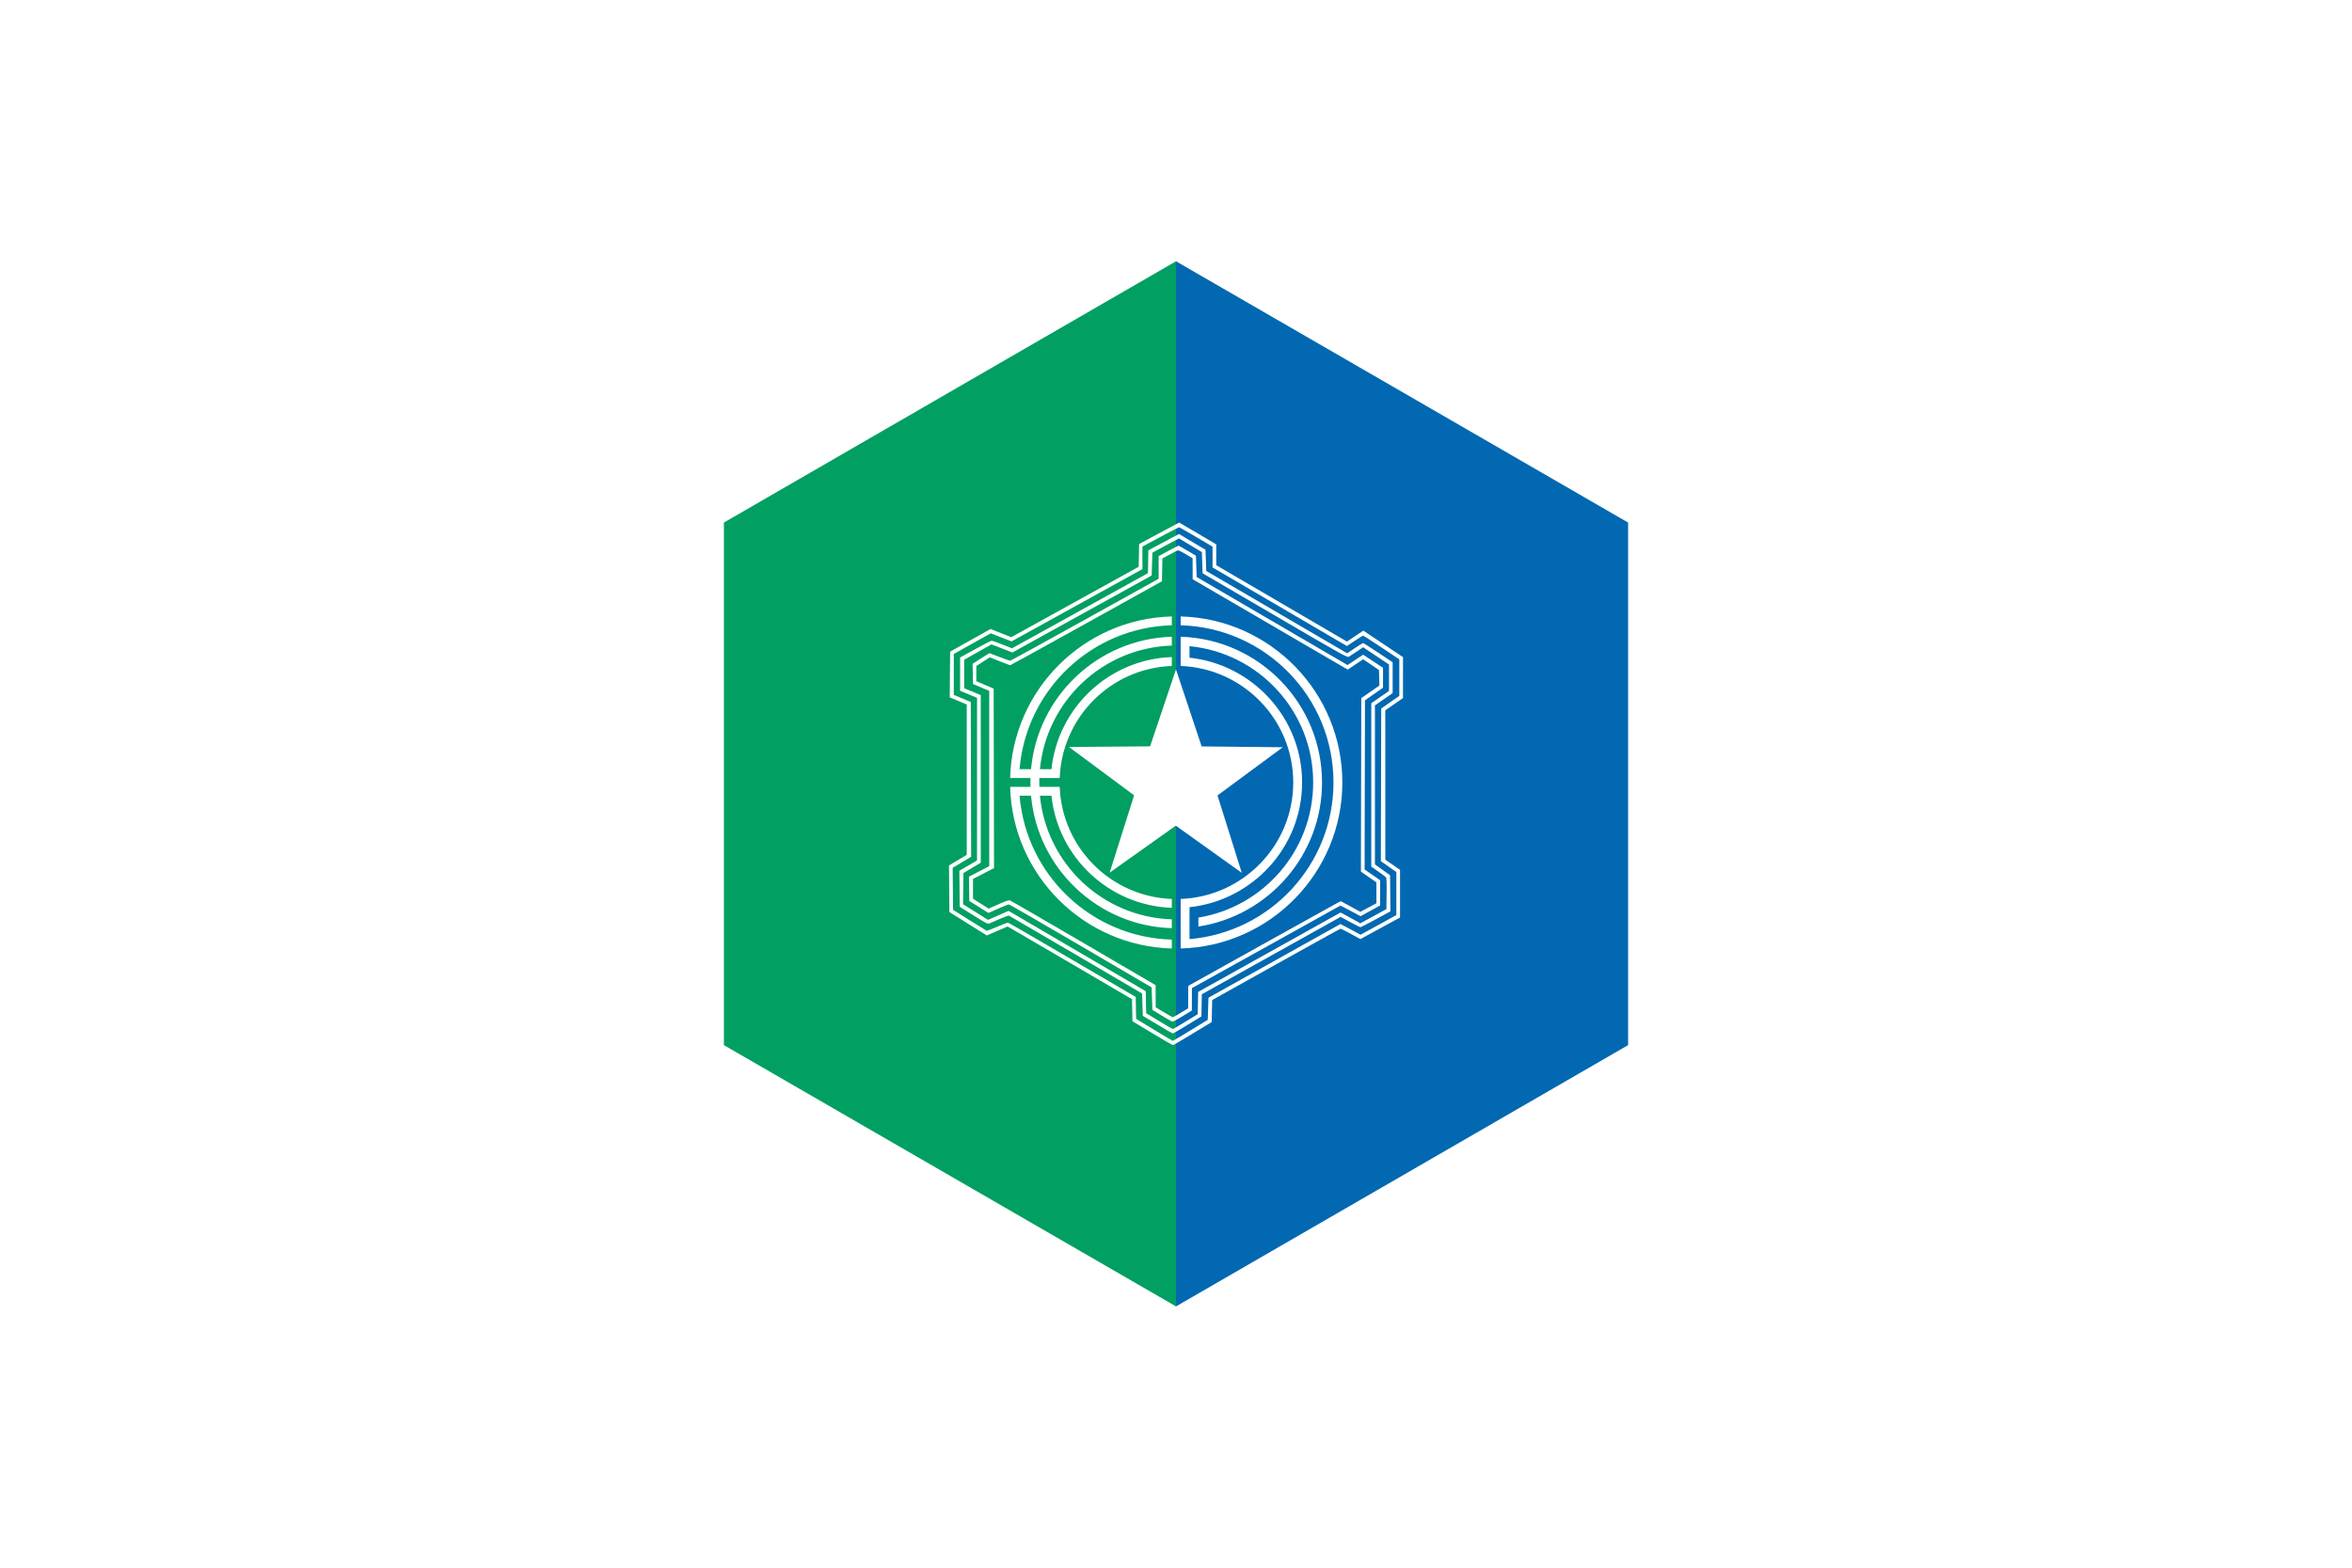
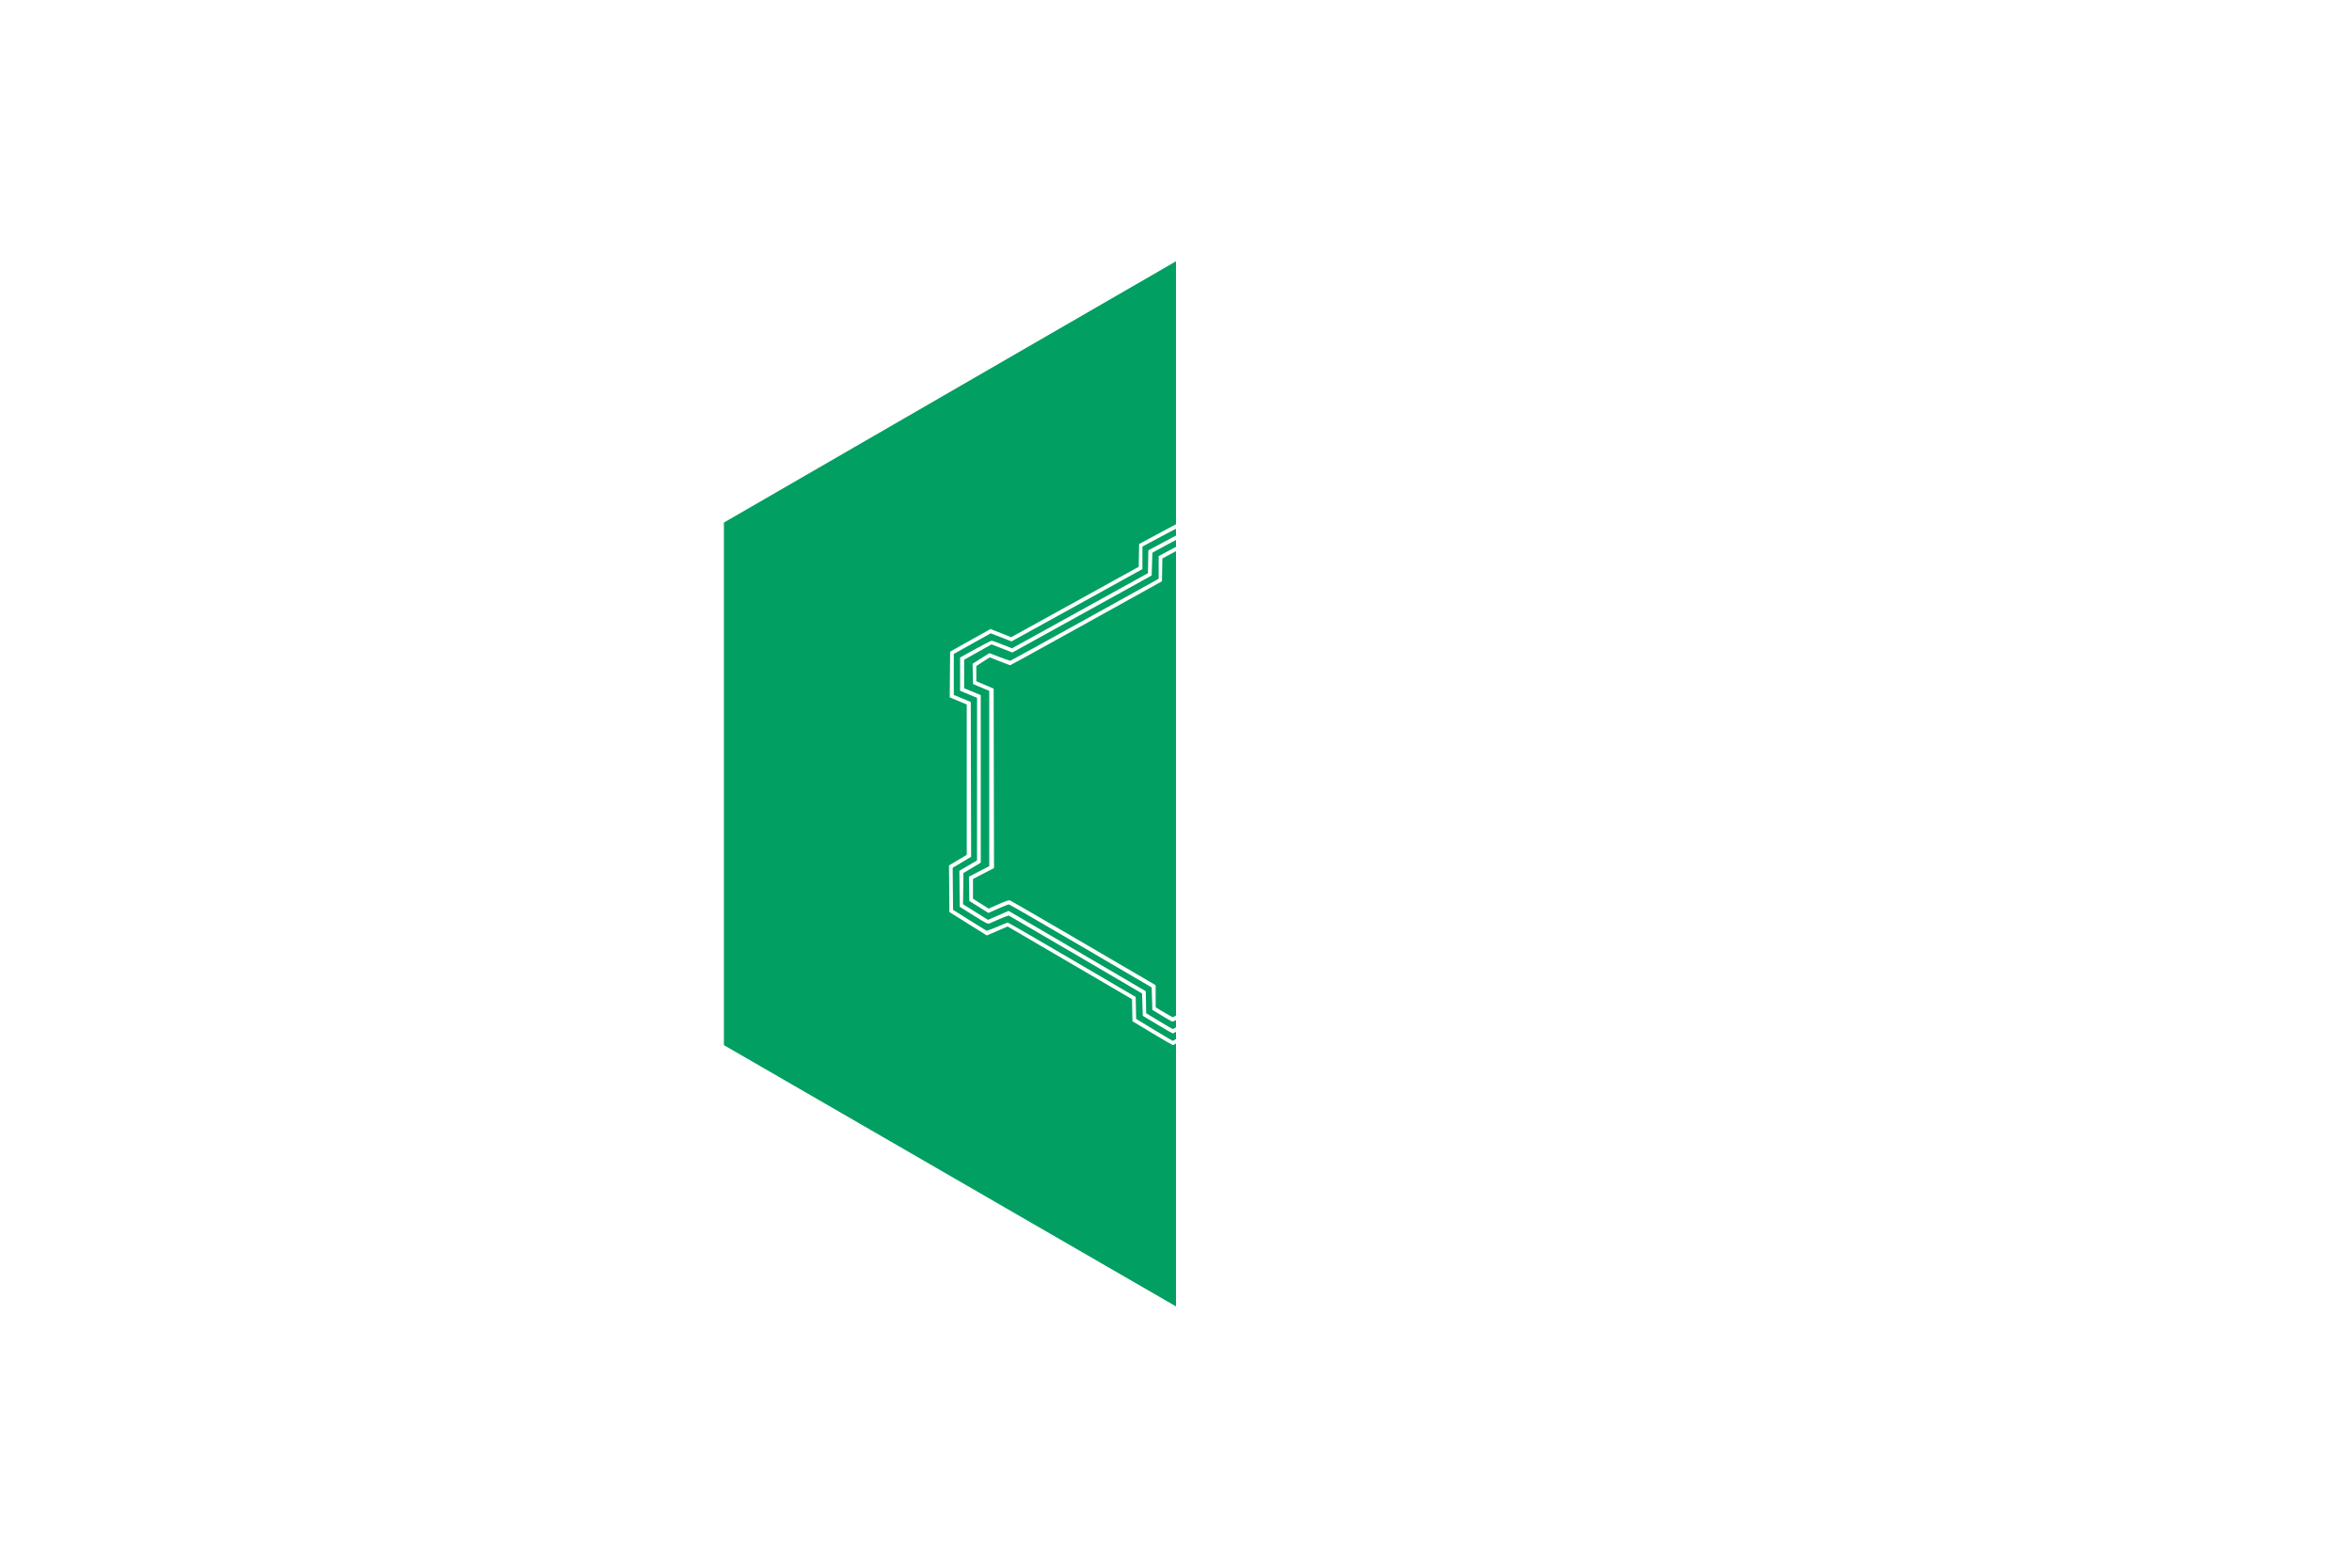
<svg xmlns="http://www.w3.org/2000/svg" version="1.0" width="900" height="600" id="svg2">
  <defs id="defs4" />
-   <rect width="900" height="600" x="0" y="0" id="rect3344" style="fill:#ffffff;fill-opacity:1;stroke:none" />
-   <path d="M 623,400 450,500 400,400 400,300 400,200 450,100 623,200 z" id="path3321" style="fill:#0168b1;fill-opacity:1;stroke:none" />
  <path d="M 450,500 277,400 277,200 450,100 l 0,400 z" id="path3318" style="fill:#019f62;fill-opacity:1;stroke:none" />
  <path d="m 440.964,395.458 -7.627,-4.613 -0.084,-4.215 -0.084,-4.215 -22.195,-12.994 C 398.768,362.276 388.054,356.016 387.168,355.512 l -1.612,-0.916 -3.97,1.715 -3.97,1.715 -7.165,-4.482 -7.165,-4.482 -0.074,-8.919 -0.074,-8.919 3.394,-2.029 3.394,-2.029 0,-28.776 0,-28.776 -3.252,-1.36 -3.252,-1.36 0.075,-8.751 0.074,-8.751 7.731,-4.327 7.731,-4.327 3.961,1.564 3.962,1.564 24.387,-13.471 24.387,-13.471 0.077,-4.356 0.078,-4.356 5.226,-2.809 c 2.874,-1.545 6.33,-3.392 7.68,-4.105 L 451.241,200 l 7.079,4.168 7.079,4.168 0.006,3.994 0.006,3.994 25.003,14.615 25.003,14.615 3.133,-2.094 3.133,-2.094 7.591,5.065 7.59,5.065 -0.003,7.836 -0.003,7.836 -3.387,2.35 -3.387,2.35 0.008,28.58 0.008,28.58 2.816,1.945 2.816,1.945 0,9.12 0,9.12 -7.587,4.128 -7.587,4.128 -3.641,-1.985 c -2.003,-1.092 -3.768,-1.986 -3.924,-1.987 -0.155,-8.3e-4 -11.278,6.143 -24.716,13.654 l -24.434,13.655 -0.089,4.21 -0.088,4.21 -7.224,4.378 c -3.973,2.408 -7.365,4.41 -7.538,4.449 -0.173,0.039 -3.746,-2.005 -7.941,-4.542 z m 14.584,-1.11 6.601,-4.028 0.141,-4.234 0.141,-4.234 25.253,-14.108 25.253,-14.108 1.582,0.837 c 0.87,0.46 2.599,1.386 3.841,2.058 l 2.26,1.22 6.85,-3.763 6.85,-3.763 0,-8.243 0,-8.243 -2.965,-2.072 -2.965,-2.072 0.069,-29.212 0.069,-29.212 3.46,-2.417 3.46,-2.416 0,-6.996 0,-6.996 -6.775,-4.522 c -3.726,-2.487 -6.908,-4.522 -7.071,-4.522 -0.163,0 -1.623,0.89 -3.244,1.978 l -2.948,1.978 -25.712,-15.042 -25.712,-15.042 -0.001,-3.988 -10e-4,-3.988 -6.314,-3.709 c -3.473,-2.04 -6.398,-3.709 -6.501,-3.709 -0.102,0 -3.299,1.666 -7.103,3.703 l -6.917,3.703 0,4.315 0,4.315 -25.039,13.836 -25.04,13.836 -2.855,-1.122 c -1.57,-0.617 -3.363,-1.314 -3.985,-1.548 l -1.13,-0.426 -7.062,3.947 -7.062,3.947 0,7.834 0,7.834 3.248,1.358 3.249,1.358 0.072,29.62 0.072,29.619 -3.536,2.113 -3.536,2.113 0.075,8.042 0.075,8.042 6.214,3.91 c 3.418,2.151 6.377,3.982 6.576,4.069 0.199,0.087 2.042,-0.576 4.096,-1.475 2.054,-0.898 3.878,-1.634 4.053,-1.634 0.175,-1.5e-4 11.261,6.408 24.636,14.241 l 24.318,14.241 0.081,4.194 0.081,4.194 6.921,4.203 c 3.806,2.311 7.001,4.206 7.099,4.209 0.098,0.004 3.149,-1.806 6.779,-4.021 z m -12.607,-2.184 -5.649,-3.385 -0.141,-4.275 -0.141,-4.275 -25.281,-14.819 c -13.905,-8.15 -25.44,-14.885 -25.634,-14.966 -0.194,-0.081 -1.72,0.455 -3.39,1.19 -1.67,0.736 -3.432,1.506 -3.916,1.713 -0.864,0.369 -0.97,0.319 -6.214,-2.957 l -5.335,-3.333 -0.069,-6.894 -0.069,-6.894 3.382,-1.977 3.382,-1.977 0.005,-31.117 0.006,-31.117 -3.248,-1.352 -3.248,-1.352 0.004,-6.371 0.004,-6.371 5.847,-3.233 c 3.216,-1.778 6.042,-3.216 6.281,-3.194 0.238,0.021 2.074,0.686 4.078,1.477 l 3.645,1.438 13.021,-7.193 c 7.161,-3.956 18.868,-10.428 26.015,-14.382 l 12.994,-7.19 0.078,-4.371 0.078,-4.371 3.595,-1.917 c 1.977,-1.054 4.611,-2.461 5.854,-3.127 l 2.26,-1.21 5.084,3.024 5.085,3.024 0.141,4.058 0.141,4.058 26.955,15.75 26.955,15.75 2.907,-1.951 c 1.599,-1.073 3.041,-1.951 3.204,-1.951 0.163,0 2.773,1.654 5.8,3.676 l 5.503,3.676 0,5.893 0,5.893 -3.39,2.353 -3.39,2.353 0,30.429 0,30.429 2.895,2.073 2.895,2.073 0.069,6.915 0.069,6.915 -5.592,3.037 c -3.076,1.67 -5.724,3.037 -5.886,3.037 -0.162,0 -1.93,-0.893 -3.928,-1.985 l -3.634,-1.985 -12.158,6.775 c -6.687,3.726 -18.641,10.392 -26.564,14.812 l -14.406,8.036 -0.078,4.243 -0.078,4.243 -5.367,3.269 c -2.952,1.798 -5.459,3.268 -5.572,3.267 -0.112,-6.6e-4 -2.747,-1.524 -5.854,-3.386 z m 10.701,-1.154 4.679,-2.847 0.078,-4.261 0.078,-4.261 27.242,-15.2 27.242,-15.2 2.983,1.597 c 1.641,0.878 3.34,1.813 3.777,2.076 l 0.794,0.48 4.997,-2.724 4.997,-2.724 0.076,-5.891 c 0.054,-4.168 -0.02,-6.006 -0.252,-6.287 -0.181,-0.218 -1.518,-1.225 -2.972,-2.239 l -2.643,-1.843 0.003,-31.27 0.003,-31.27 3.387,-2.35 3.387,-2.35 0,-5.064 0,-5.064 -4.942,-3.293 -4.941,-3.293 -2.332,1.548 c -1.283,0.851 -2.651,1.756 -3.042,2.009 -0.703,0.457 -0.963,0.314 -28.389,-15.714 l -27.679,-16.175 -0.141,-4.05 -0.141,-4.05 -4.378,-2.62 -4.378,-2.62 -3.423,1.809 c -1.883,0.995 -4.171,2.229 -5.084,2.742 l -1.661,0.933 -0.141,4.358 -0.141,4.358 -26.65,14.736 -26.65,14.736 -2.868,-1.128 c -1.578,-0.62 -3.377,-1.318 -3.998,-1.551 l -1.13,-0.423 -5.226,2.934 -5.226,2.934 0,5.459 0,5.459 3.172,1.311 3.172,1.311 0.006,32.062 0.006,32.062 -3.319,1.991 -3.319,1.991 -0.076,5.962 -0.076,5.962 4.778,2.995 4.778,2.995 3.943,-1.72 3.943,-1.72 26.241,15.373 26.241,15.373 0.078,4.21 0.078,4.21 5.002,3.037 c 2.751,1.67 5.088,3.037 5.193,3.037 0.105,0 2.297,-1.281 4.87,-2.847 z m -9.006,-2.259 -3.672,-2.234 -0.141,-4.3 -0.141,-4.3 -27.117,-15.889 c -14.915,-8.739 -27.308,-15.89 -27.541,-15.891 -0.233,-9.6e-4 -2.083,0.735 -4.112,1.635 l -3.688,1.637 -3.656,-2.293 -3.657,-2.293 -0.07,-4.647 -0.069,-4.647 3.883,-2.011 3.883,-2.011 0,-33.548 0,-33.548 -3.107,-1.31 -3.107,-1.31 -0.079,-3.871 -0.079,-3.871 2.338,-1.505 c 1.286,-0.828 2.742,-1.743 3.236,-2.033 l 0.898,-0.528 3.816,1.485 c 2.099,0.817 3.993,1.443 4.208,1.391 0.216,-0.052 13.062,-7.126 28.547,-15.719 l 28.155,-15.624 0,-4.337 0,-4.337 3.728,-2 c 2.05,-1.1 3.798,-1.998 3.884,-1.996 0.086,0.002 1.618,0.865 3.404,1.917 l 3.248,1.913 0.141,4.085 0.141,4.085 28.859,16.843 28.859,16.843 2.989,-1.983 2.989,-1.983 3.808,2.512 3.808,2.512 -0.006,3.813 -0.006,3.813 -3.449,2.407 -3.449,2.407 -0.072,32.368 -0.072,32.368 2.967,2.068 2.967,2.068 0,4.823 0,4.823 -3.743,2.061 -3.743,2.061 -2.119,-1.157 c -1.165,-0.636 -2.9,-1.553 -3.854,-2.038 l -1.736,-0.881 -11.399,6.345 c -6.27,3.49 -19.053,10.597 -28.407,15.794 l -17.008,9.448 -0.011,4.281 -0.011,4.281 -3.497,2.145 c -1.923,1.18 -3.671,2.135 -3.884,2.122 -0.213,-0.013 -2.04,-1.029 -4.059,-2.258 z m 7.19,-1.128 2.838,-1.714 0.003,-4.288 0.003,-4.288 28.124,-15.677 c 15.468,-8.622 28.61,-15.918 29.204,-16.213 l 1.08,-0.536 3.733,2.041 3.733,2.041 1.592,-0.856 c 0.876,-0.471 2.258,-1.212 3.073,-1.646 l 1.48,-0.791 0.002,-3.987 0.002,-3.987 -2.967,-2.068 -2.967,-2.068 0.072,-33.199 0.072,-33.199 3.462,-2.41 3.462,-2.41 -0.073,-2.966 -0.073,-2.966 -3.032,-2.058 -3.032,-2.058 -2.95,1.979 -2.95,1.979 -29.671,-17.293 -29.671,-17.293 -0.01,-4.012 -0.011,-4.012 -2.692,-1.606 c -2.038,-1.216 -2.814,-1.545 -3.196,-1.355 -0.277,0.138 -1.669,0.876 -3.092,1.64 l -2.588,1.388 -0.078,4.363 -0.077,4.363 -28.924,16.07 c -15.908,8.838 -29.016,16.07 -29.128,16.07 -0.112,0 -1.924,-0.681 -4.026,-1.512 l -3.822,-1.512 -2.571,1.654 -2.571,1.654 0,2.922 0,2.922 3.319,1.411 3.319,1.411 0.072,34.344 0.072,34.344 -4.026,2.079 -4.026,2.079 0,3.785 0,3.785 3,1.893 3,1.893 3.78,-1.681 c 2.881,-1.282 3.931,-1.627 4.415,-1.452 0.349,0.126 13.023,7.475 28.164,16.33 l 27.529,16.101 0.013,4.242 0.013,4.242 3.178,1.9 c 1.748,1.045 3.267,1.9 3.377,1.902 0.109,10e-4 1.476,-0.769 3.036,-1.712 z" id="path3289" style="fill:#ffffff;fill-opacity:1" />
-   <path d="m 475.174,334.068 -25.262,-18.059 -25.309,17.992 9.368,-29.606 -24.933,-18.511 31.052,-0.239 9.9,-29.433 9.823,29.458 31.051,0.32 -24.981,18.445 9.291,29.631 z" id="path2413" style="fill:#ffffff;fill-opacity:1;stroke:none" />
-   <path d="m 448.396,235.926 c -33.718,0.882 -60.981,28.1 -61.864,61.843 l 7.786,0 c -0.016,0.528 -0.025,1.061 -0.026,1.593 -10e-4,0.6 0.009,1.202 0.026,1.797 l -7.786,0 c 0.885,33.713 28.127,60.963 61.864,61.85 l 0,-3.39 c -30.763,-0.851 -55.728,-24.779 -58.263,-55.071 l 4.396,0 c 2.523,27.844 25.557,49.845 53.866,50.692 l 0,-3.39 c -26.473,-0.84 -47.967,-21.3 -50.468,-47.302 l 4.414,0 c 2.484,23.546 22.042,42.062 46.054,42.897 l 0,-3.39 c -23.309,-0.871 -42.02,-19.606 -42.894,-42.897 l -7.786,0 c -0.019,-0.592 -0.036,-1.191 -0.035,-1.788 9.2e-4,-0.535 0.01,-1.07 0.027,-1.601 l 7.795,0 c 0.865,-23.318 19.594,-42.022 42.894,-42.89 l 0,-3.399 c -23.995,0.834 -43.567,19.341 -46.054,42.903 l -4.414,0 c 2.502,-26.02 24.014,-46.46 50.468,-47.299 l 0,-3.381 c -28.291,0.847 -51.346,22.815 -53.866,50.68 l -4.396,0 c 2.531,-30.315 27.521,-54.217 58.263,-55.067 l 0,-3.39 z m 3.39,0 0,3.39 c 32.5,0.899 58.532,27.544 58.475,60.249 -0.055,31.477 -24.289,57.267 -55.085,59.861 l 0,-12.218 c 24.054,-2.555 43.036,-22.93 43.079,-47.661 0.043,-24.78 -18.965,-45.255 -43.079,-47.828 l 0,-4.414 c 26.578,2.582 47.364,25.003 47.316,52.251 -0.045,26.023 -19.057,47.578 -43.927,51.633 l 0,3.425 c 26.717,-4.099 47.268,-27.201 47.316,-55.058 0.053,-30.248 -24.052,-54.962 -54.096,-55.862 l 0,11.185 c 23.903,0.891 43.121,20.547 43.079,44.659 -0.042,24.058 -19.247,43.628 -43.079,44.518 l 0,18.953 c 34.238,-0.9 61.804,-28.97 61.864,-63.436 0.06,-34.54 -27.526,-62.744 -61.864,-63.648 z" id="path2415" style="fill:#ffffff;fill-opacity:1;stroke:none" />
</svg>